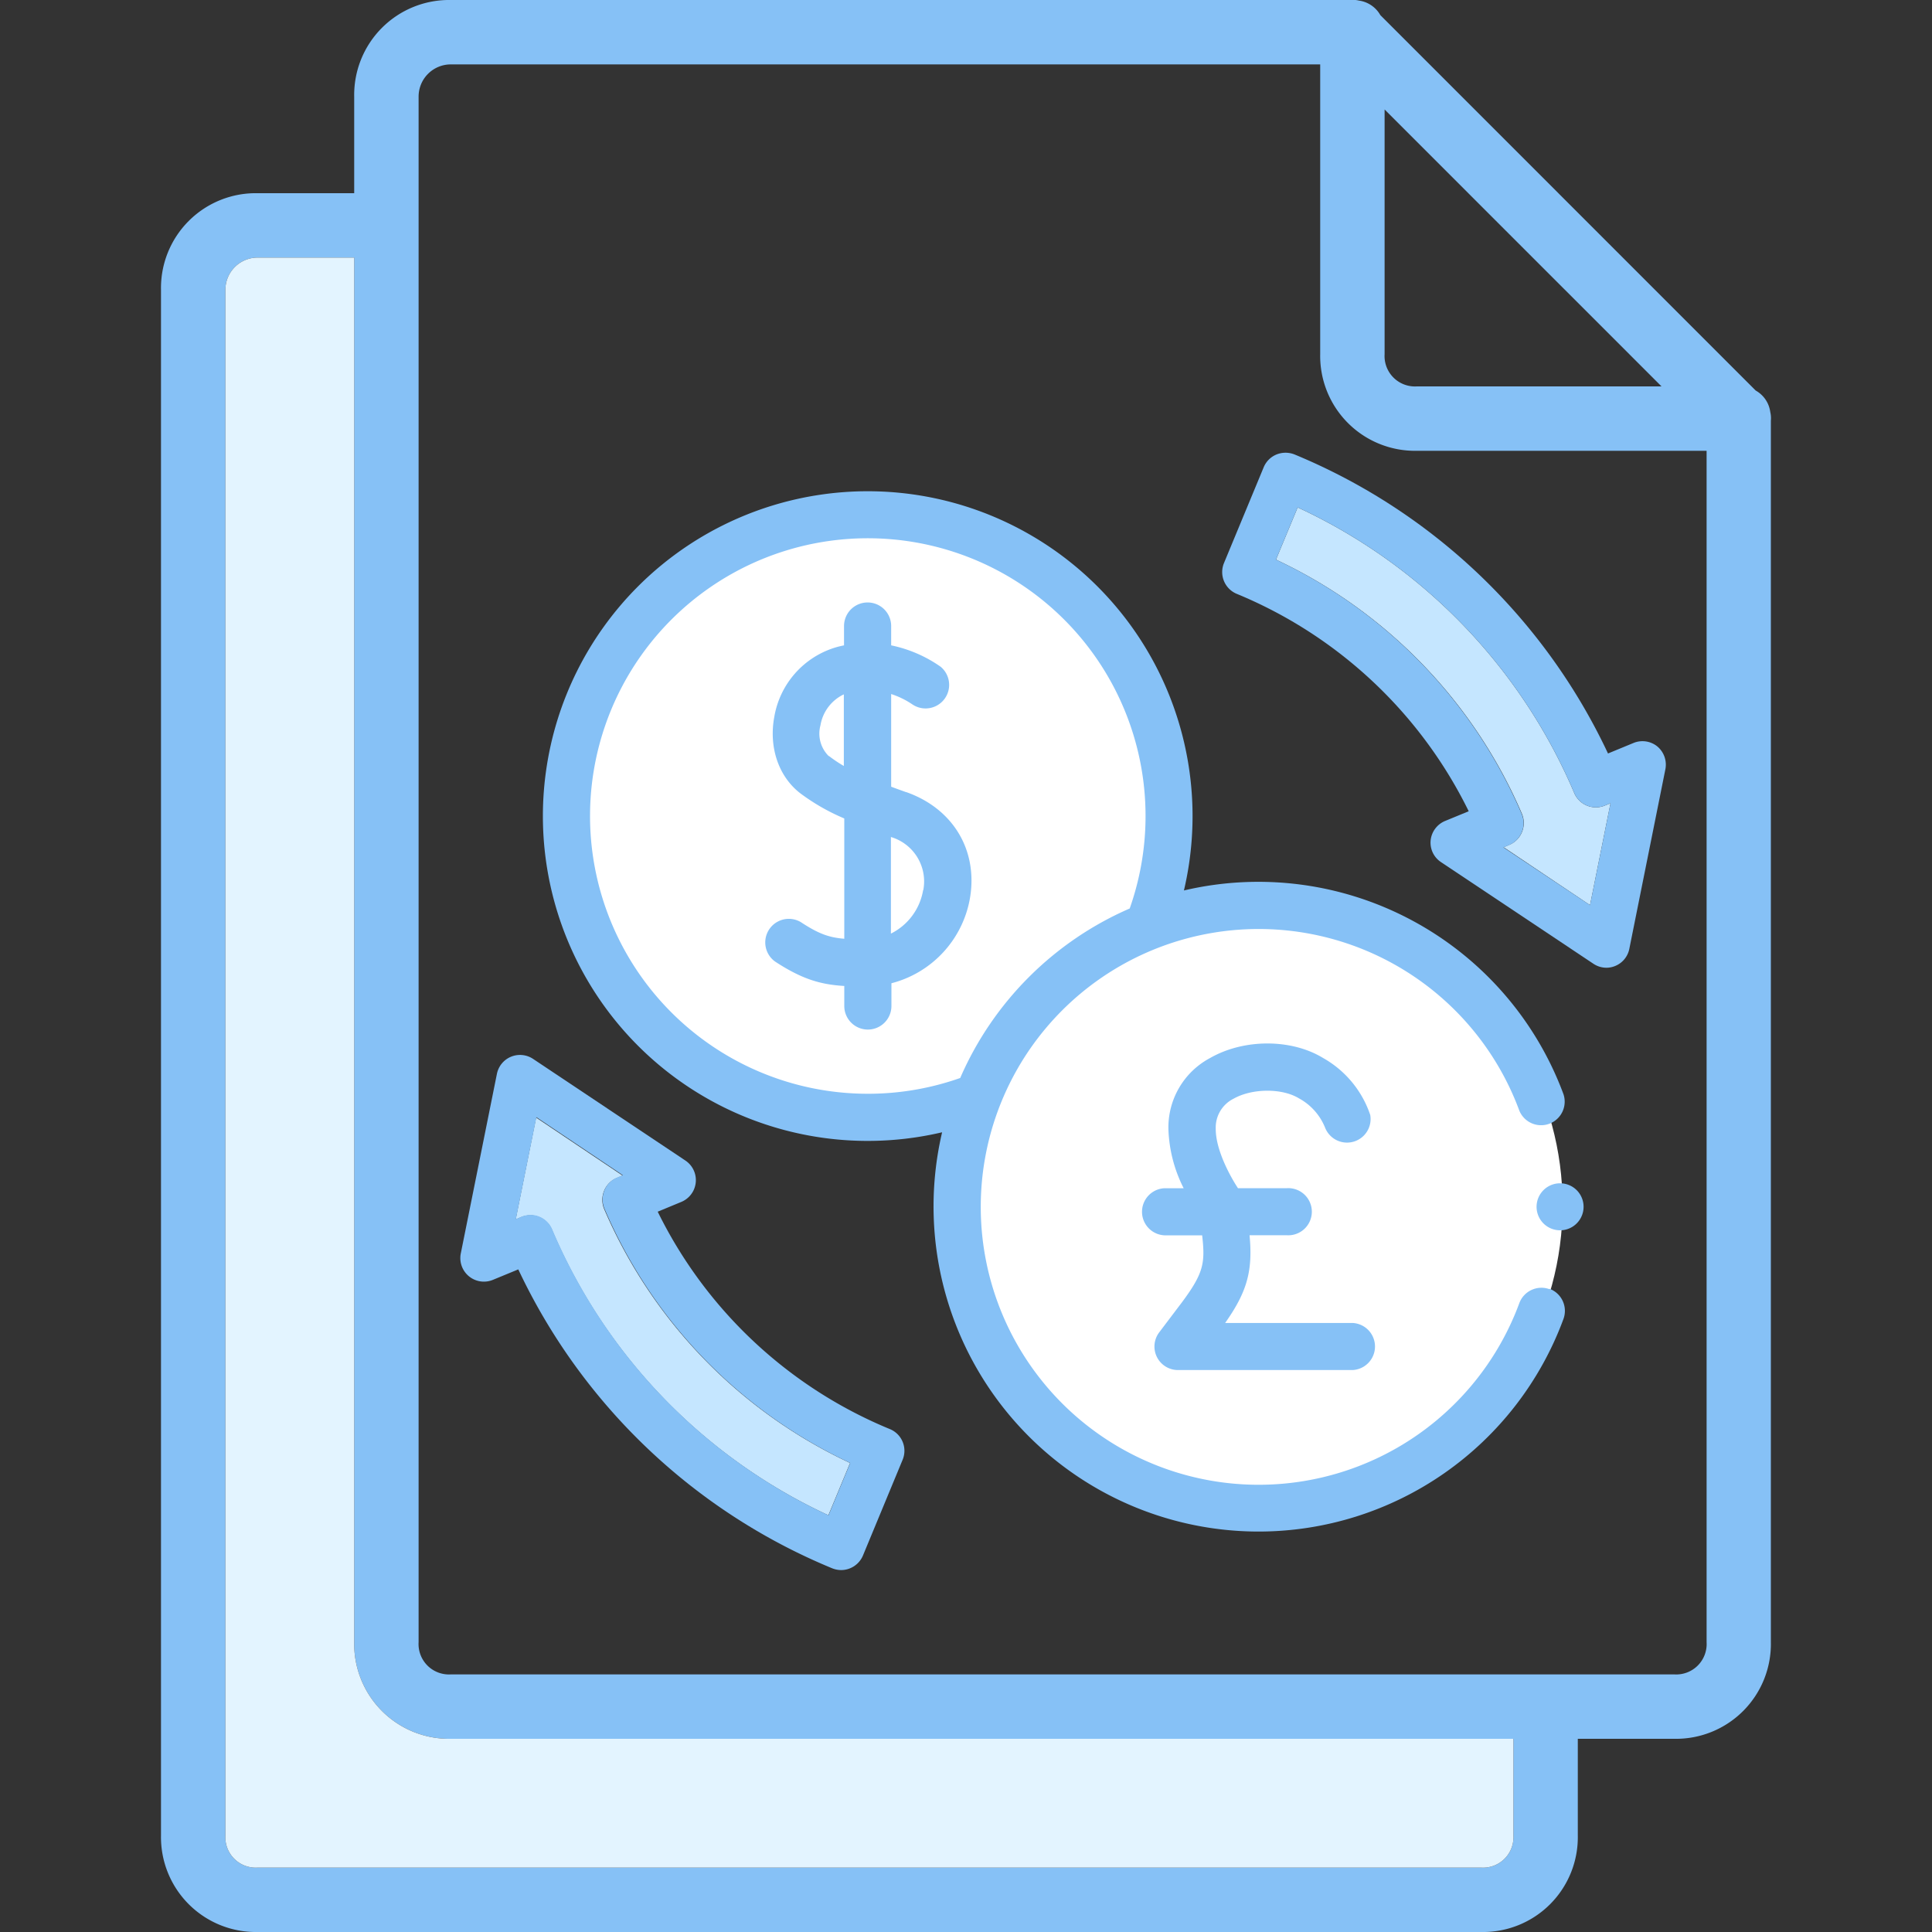
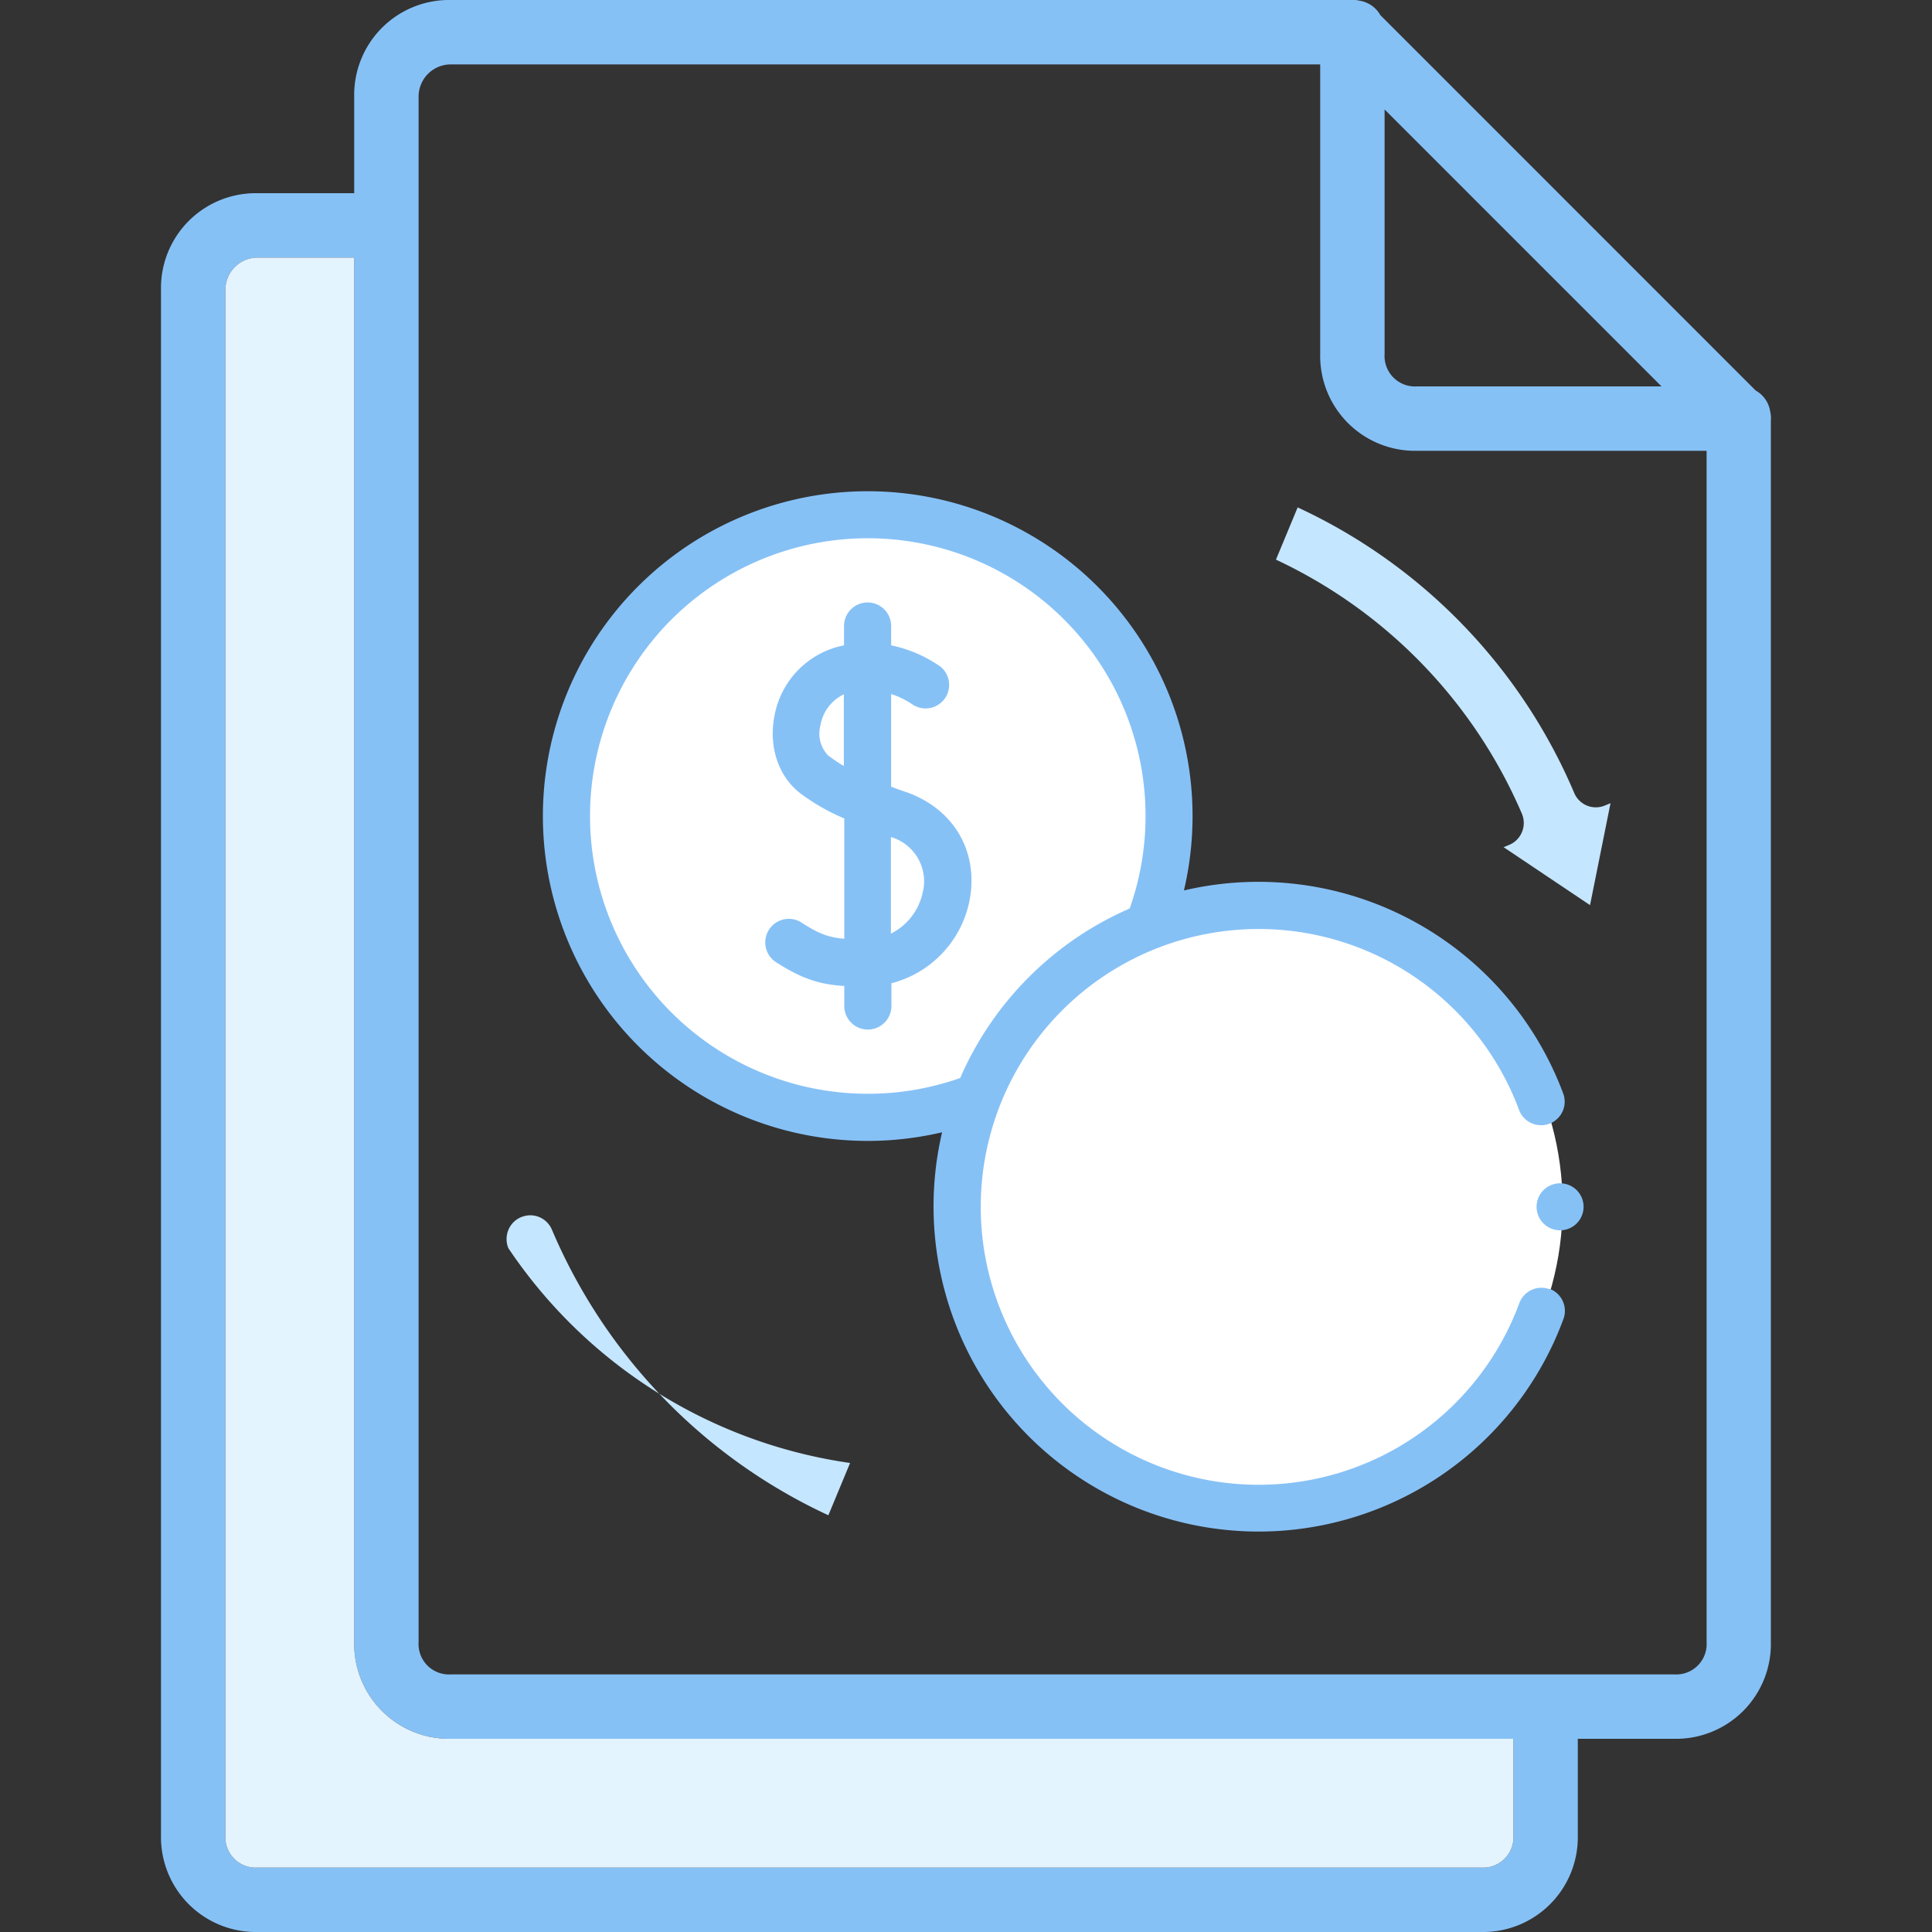
<svg xmlns="http://www.w3.org/2000/svg" id="圖層_1" data-name="圖層 1" viewBox="0 0 300 300">
  <rect x="0" y="0" width="300" height="300" fill="#333333" stroke="none" />
  <defs>
    <style>.cls-1{fill:#fff;}.cls-2{fill:#86c1f6;}.cls-3{fill:#c5e6ff;}.cls-4{fill:#e3f4ff;}</style>
  </defs>
  <title>icon02</title>
  <circle class="cls-1" cx="134.76" cy="126.77" r="47.53" />
  <circle class="cls-1" cx="195.11" cy="187.12" r="47.53" />
  <path id="_複合路徑_" data-name="&lt;複合路徑&gt;" class="cls-2" d="M140.69,123c-.76-.27-1.54-.55-2.31-.84V107.77a13,13,0,0,1,3.28,1.6,3.66,3.66,0,0,0,4.4-5.84,20.67,20.67,0,0,0-7.68-3.32v-3a3.66,3.66,0,1,0-7.32,0v3c-.48.1-1,.22-1.47.37a13.64,13.64,0,0,0-9.35,10.69c-.89,4.72.63,9.27,4,11.89a32.3,32.3,0,0,0,6.86,3.93v18.68c-2.46-.2-4.06-.82-6.76-2.59a3.66,3.66,0,0,0-4,6.12c4.2,2.75,7.07,3.58,10.76,3.8v3.11a3.66,3.66,0,0,0,7.32,0v-3.53a16.58,16.58,0,0,0,12.2-13.24c1.25-7.42-2.63-13.88-9.89-16.44Zm-12-5.59a4.91,4.91,0,0,1-1.29-4.78,6.5,6.5,0,0,1,3.63-4.81v11.12A20.63,20.63,0,0,1,128.72,117.39Zm14.65,20.82a9.25,9.25,0,0,1-5,6.74v-15A7.19,7.19,0,0,1,143.37,138.21Z" />
  <path id="_複合路徑_2" data-name="&lt;複合路徑&gt;" class="cls-2" d="M240.62,200.19a3.66,3.66,0,0,0-4.7,2.16,43.15,43.15,0,1,1,0-29.89,3.66,3.66,0,0,0,6.86-2.54,50.52,50.52,0,0,0-58.94-31.65,50.44,50.44,0,1,0-37.55,37.55,50.49,50.49,0,0,0,49.13,62,50.48,50.48,0,0,0,47.35-33,3.66,3.66,0,0,0-2.16-4.7Zm-105.9-30.35a43.13,43.13,0,1,1,40.7-28.77,50.76,50.76,0,0,0-26.32,26.32A43,43,0,0,1,134.72,169.84Z" />
-   <path id="_路徑_" data-name="&lt;路徑&gt;" class="cls-2" d="M180,206.89a3.65,3.65,0,0,0,2.91,5.85h27.13a3.66,3.66,0,0,0,0-7.31H190.24c3.43-4.87,4.31-8.11,3.79-13.62h5.82a3.66,3.66,0,1,0,0-7.31h-7.62c-1.28-1.95-3.47-6-3.45-9.23a5,5,0,0,1,2.78-4.67c2.87-1.62,7.51-1.65,10.12-.06a9,9,0,0,1,4.09,4.59,3.66,3.66,0,0,0,7-2,16,16,0,0,0-7.33-8.85c-4.92-3-12.28-3-17.52,0a12.2,12.2,0,0,0-6.49,11,21.73,21.73,0,0,0,2.37,9.23h-3a3.66,3.66,0,0,0,0,7.31h5.88v.09c.47,4.22.22,5.79-3.17,10.34Z" />
  <path id="_路徑_2" data-name="&lt;路徑&gt;" class="cls-2" d="M242.24,183.74a3.65,3.65,0,1,0,2.59,1.07A3.67,3.67,0,0,0,242.24,183.74Z" />
  <path class="cls-3" d="M250.08,124.72l-3.18,15.83-13.42-9,.85-.35a3.64,3.64,0,0,0,2-2,3.68,3.68,0,0,0,0-2.82A77.17,77.17,0,0,0,198.13,86.9l3.37-8.11a85.83,85.83,0,0,1,42.95,44.35,3.64,3.64,0,0,0,4.76,1.94Z" />
-   <path class="cls-3" d="M132,227.17l-3.37,8.12A85.79,85.79,0,0,1,85.7,190.94a3.65,3.65,0,0,0-3.36-2.23,3.84,3.84,0,0,0-1.4.28l-.87.37,3.18-15.82,13.42,9-.86.36a3.61,3.61,0,0,0-2,2,3.7,3.7,0,0,0,0,2.83A77,77,0,0,0,132,227.17Z" />
-   <path class="cls-2" d="M257.34,115.9a3.69,3.69,0,0,1,1.26,3.55L253,147.34a3.63,3.63,0,0,1-2.18,2.65,3.57,3.57,0,0,1-1.4.28,3.64,3.64,0,0,1-2-.62l-23.66-15.78a3.62,3.62,0,0,1-1.61-3.39,3.67,3.67,0,0,1,2.24-3l3.67-1.51a69.75,69.75,0,0,0-36-33.75,3.66,3.66,0,0,1-2-4.79l6.16-14.86a3.66,3.66,0,0,1,2-2,3.76,3.76,0,0,1,2.8,0A93.08,93.08,0,0,1,249.69,117l3.93-1.62A3.66,3.66,0,0,1,257.34,115.9ZM246.9,140.55l3.18-15.83-.87.36a3.64,3.64,0,0,1-4.76-1.94A85.83,85.83,0,0,0,201.5,78.79l-3.37,8.11a77.17,77.17,0,0,1,38.17,39.51,3.68,3.68,0,0,1,0,2.82,3.64,3.64,0,0,1-2,2l-.85.35Z" />
-   <path class="cls-2" d="M138.16,221.9a3.64,3.64,0,0,1,2,4.77L134,241.54a3.69,3.69,0,0,1-3.38,2.26,3.85,3.85,0,0,1-1.41-.28,93.1,93.1,0,0,1-48.73-46.41l-3.93,1.62a3.66,3.66,0,0,1-5-4.09l5.61-27.89a3.66,3.66,0,0,1,5.61-2.33l23.66,15.79a3.66,3.66,0,0,1-.63,6.42l-3.67,1.52A69.75,69.75,0,0,0,138.16,221.9Zm-9.51,13.39,3.37-8.12a77,77,0,0,1-38.17-39.5,3.7,3.7,0,0,1,0-2.83,3.61,3.61,0,0,1,2-2l.86-.36-13.42-9-3.18,15.82.87-.37a3.84,3.84,0,0,1,1.4-.28,3.65,3.65,0,0,1,3.36,2.23A85.79,85.79,0,0,0,128.65,235.29Z" />
+   <path class="cls-3" d="M132,227.17l-3.37,8.12A85.79,85.79,0,0,1,85.7,190.94a3.65,3.65,0,0,0-3.36-2.23,3.84,3.84,0,0,0-1.4.28a3.61,3.61,0,0,0-2,2,3.7,3.7,0,0,0,0,2.83A77,77,0,0,0,132,227.17Z" />
  <path class="cls-2" d="M274.89,64a4,4,0,0,1,.09,1.3V255a14.73,14.73,0,0,1-15,15H245v15a14.72,14.72,0,0,1-15,15H40a14.73,14.73,0,0,1-15-15V45A14.72,14.72,0,0,1,40,30H55V15A14.74,14.74,0,0,1,70,0H209.72a4,4,0,0,1,1.3.09,4.54,4.54,0,0,1,3.32,2.26l58.28,58.29A4.51,4.51,0,0,1,274.89,64ZM265,255V70H220a14.73,14.73,0,0,1-15-15V10H70a5,5,0,0,0-5,5V255a4.72,4.72,0,0,0,5,5H260A4.72,4.72,0,0,0,265,255ZM220,60h38L215,17V55A4.72,4.72,0,0,0,220,60Zm15,225V270H70a14.74,14.74,0,0,1-15-15V40H40a5,5,0,0,0-5,5V285a4.72,4.72,0,0,0,5,5H230A4.72,4.72,0,0,0,235,285Z" />
  <path class="cls-4" d="M235,270v15a4.72,4.72,0,0,1-5,5H40a4.72,4.72,0,0,1-5-5V45a5,5,0,0,1,5-5H55V255a14.74,14.74,0,0,0,15,15Z" />
</svg>